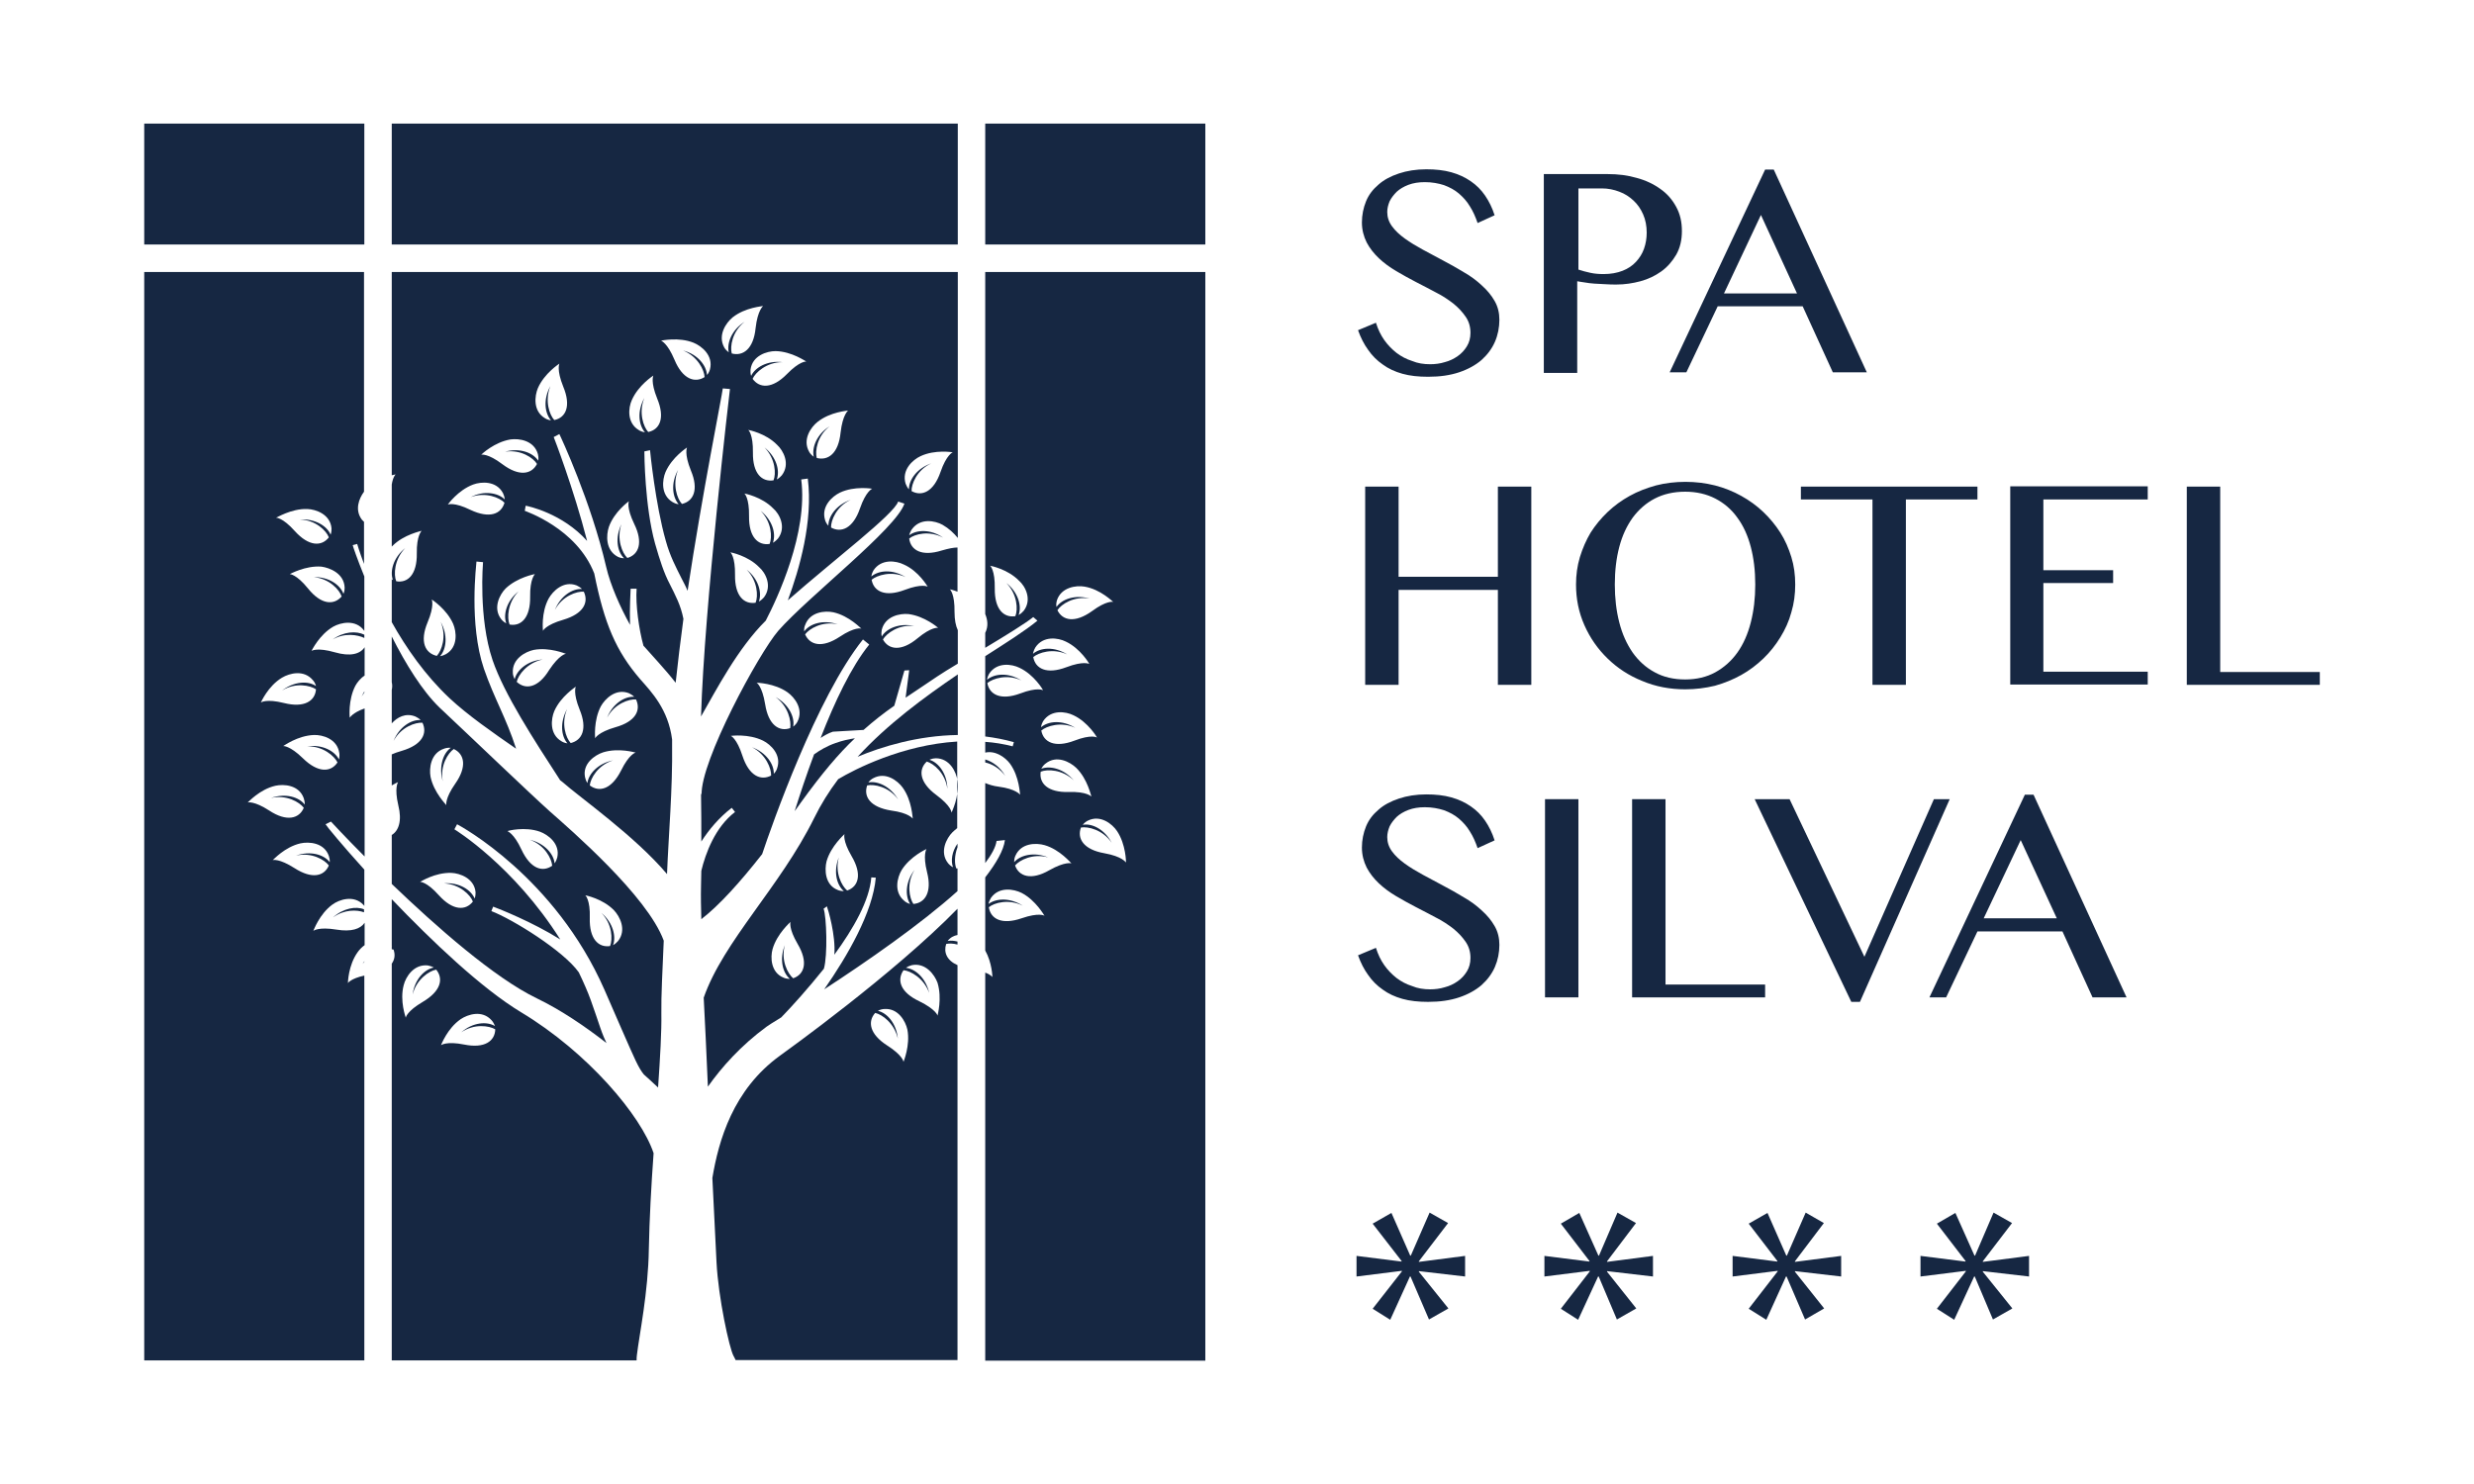
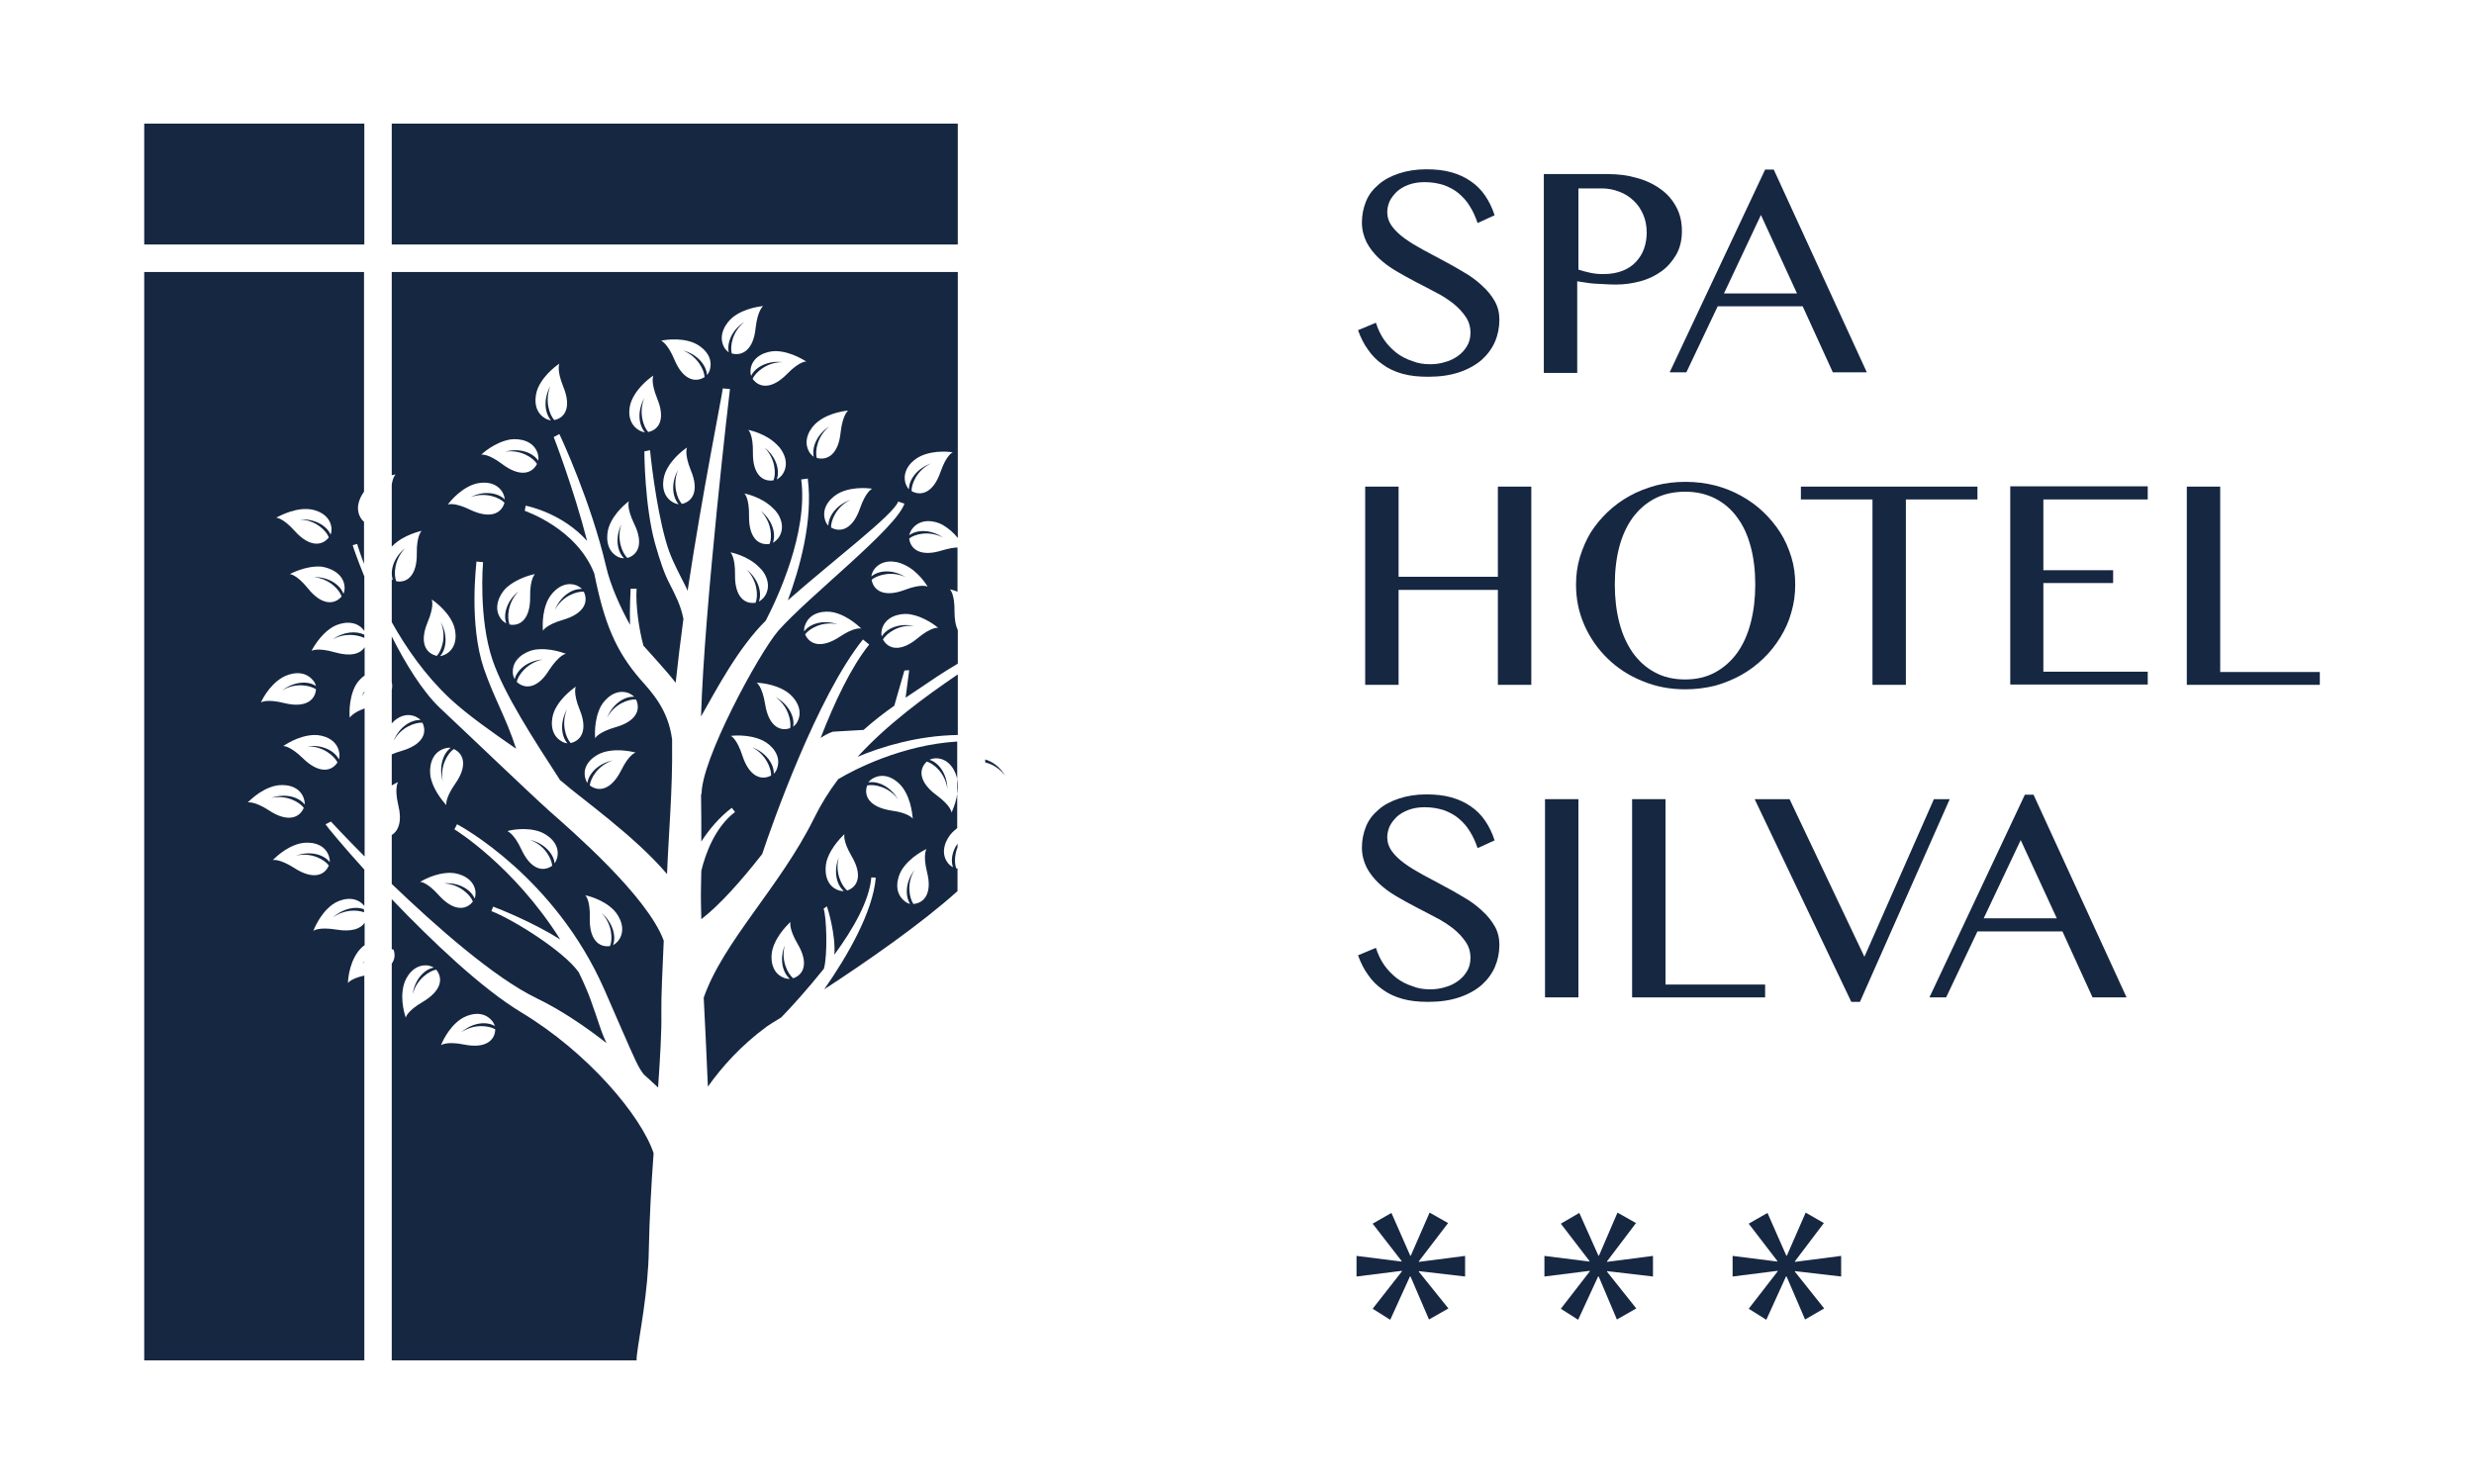
<svg xmlns="http://www.w3.org/2000/svg" width="100%" height="100%" viewBox="0 0 500 300" xml:space="preserve" style="fill-rule:evenodd;clip-rule:evenodd;stroke-linejoin:round;stroke-miterlimit:2;">
  <g id="hotel-silva-logo.svg" transform="matrix(4.167,0,0,4.167,250,150)">
    <g transform="matrix(1,0,0,1,-53,-30)">
      <clipPath id="_clip1">
        <rect x="0" y="0" width="106" height="60" />
      </clipPath>
      <g clip-path="url(#_clip1)">
        <path d="M10.675,40.666L10.675,40.637C10.646,40.681 10.617,40.724 10.588,40.768C10.617,40.739 10.646,40.695 10.675,40.666Z" style="fill:rgb(22,39,66);fill-rule:nonzero;" />
        <path d="M15.52,44.678C14.652,44.504 14.406,44.707 14.392,44.707C14.406,44.692 14.696,43.896 15.347,43.447C15.694,43.215 16.388,42.983 16.851,43.505C16.894,43.548 16.967,43.664 17.01,43.78C16.62,43.548 15.94,43.591 15.376,44.084C16.012,43.649 16.735,43.765 17.025,43.939C17.01,44.504 16.518,44.88 15.52,44.678ZM13.51,42.607C12.743,43.056 12.685,43.36 12.685,43.374C12.685,43.36 12.381,42.563 12.584,41.796C12.685,41.39 13.076,40.767 13.756,40.84C13.813,40.854 13.944,40.883 14.045,40.941C13.596,41.028 13.119,41.506 13.018,42.245C13.206,41.506 13.828,41.1 14.161,41.043C14.522,41.492 14.392,42.085 13.51,42.607ZM23.895,59.739C24.011,58.754 24.445,56.698 24.474,54.598C24.503,53.15 24.589,51.528 24.705,49.949C24.098,48.124 21.508,45.054 18.283,43.114C16.359,41.955 13.929,39.638 12.005,37.625L12.005,39.913L12.02,39.927L12.005,39.927L12.005,40.058C12.034,40.058 12.063,40.058 12.092,40.072C12.179,40.319 12.15,40.55 12.005,40.753L12.005,60L23.881,60C23.881,59.913 23.881,59.826 23.895,59.739Z" style="fill:rgb(22,39,66);fill-rule:nonzero;" />
        <path d="M41.759,31.644C41.513,31.209 41.137,30.949 40.789,30.847L40.789,30.992C41.108,31.064 41.484,31.267 41.759,31.644Z" style="fill:rgb(22,39,66);fill-rule:nonzero;" />
        <rect x="12.005" y="0" width="27.453" height="5.865" style="fill:rgb(22,39,66);fill-rule:nonzero;" />
        <path d="M13.741,24.2C14.088,23.374 13.944,23.099 13.944,23.085C13.958,23.099 14.667,23.548 14.985,24.272C15.144,24.649 15.231,25.388 14.638,25.735C14.58,25.764 14.464,25.822 14.349,25.836C14.652,25.503 14.739,24.823 14.378,24.171C14.681,24.881 14.421,25.576 14.19,25.822C13.625,25.692 13.351,25.141 13.741,24.2ZM15.954,17.509C16.345,17.364 17.082,17.321 17.401,17.929C17.43,17.987 17.473,18.103 17.487,18.233C17.169,17.915 16.489,17.784 15.838,18.117C16.562,17.857 17.241,18.146 17.473,18.392C17.314,18.943 16.75,19.175 15.824,18.74C15.028,18.349 14.739,18.479 14.725,18.479C14.725,18.479 15.217,17.784 15.954,17.509ZM17.762,15.322C18.182,15.264 18.905,15.366 19.093,16.032C19.107,16.09 19.136,16.22 19.107,16.351C18.862,15.974 18.225,15.713 17.502,15.916C18.268,15.8 18.876,16.22 19.049,16.51C18.789,17.017 18.182,17.133 17.372,16.524C16.663,15.989 16.359,16.061 16.345,16.061C16.374,16.032 16.981,15.453 17.762,15.322ZM19.093,12.831C19.411,12.107 20.12,11.658 20.134,11.644C20.134,11.658 19.99,11.934 20.322,12.759C20.713,13.7 20.453,14.265 19.888,14.381C19.657,14.135 19.411,13.44 19.7,12.73C19.339,13.382 19.426,14.048 19.729,14.395C19.599,14.381 19.483,14.323 19.44,14.294C18.847,13.947 18.934,13.208 19.093,12.831ZM18.948,21.854C18.948,21.868 18.702,22.071 18.717,22.955C18.731,23.968 18.283,24.403 17.719,24.301C17.589,23.983 17.618,23.244 18.153,22.694C17.574,23.157 17.401,23.823 17.56,24.243C17.444,24.186 17.357,24.099 17.314,24.041C16.894,23.505 17.241,22.839 17.531,22.549C18.095,22.013 18.934,21.854 18.948,21.854ZM19.614,23.041C19.816,22.679 20.337,22.158 20.973,22.404C21.031,22.433 21.147,22.491 21.234,22.578C20.771,22.549 20.192,22.911 19.917,23.592C20.279,22.911 20.988,22.679 21.32,22.708C21.566,23.23 21.306,23.78 20.322,24.07C19.469,24.316 19.339,24.605 19.339,24.605C19.339,24.591 19.238,23.737 19.614,23.041ZM22.261,30.5C23.013,30.268 23.823,30.514 23.837,30.514C23.823,30.514 23.519,30.587 23.128,31.383C22.666,32.295 22.073,32.455 21.61,32.107C21.639,31.774 22,31.122 22.738,30.891C22.015,31.036 21.552,31.542 21.494,31.991C21.422,31.89 21.393,31.76 21.378,31.702C21.248,31.05 21.856,30.63 22.261,30.5ZM22.145,28.27C22.347,27.907 22.868,27.386 23.505,27.632C23.562,27.661 23.678,27.719 23.765,27.806C23.302,27.777 22.723,28.139 22.449,28.82C22.81,28.139 23.519,27.907 23.852,27.936C24.098,28.458 23.837,29.008 22.854,29.283C22,29.529 21.87,29.819 21.87,29.819C21.87,29.805 21.783,28.965 22.145,28.27ZM20.684,30.051C20.453,29.805 20.207,29.109 20.51,28.4C20.149,29.052 20.221,29.718 20.525,30.065C20.395,30.051 20.279,29.993 20.236,29.964C19.642,29.616 19.729,28.878 19.888,28.501C20.207,27.777 20.93,27.328 20.93,27.314C20.93,27.328 20.785,27.603 21.118,28.429C21.508,29.37 21.234,29.92 20.684,30.051ZM18.066,27.082C18.138,26.749 18.572,26.155 19.324,25.996C18.587,26.054 18.08,26.503 17.965,26.952C17.907,26.836 17.878,26.72 17.878,26.647C17.834,25.967 18.485,25.619 18.89,25.532C19.657,25.388 20.438,25.721 20.453,25.721C20.438,25.721 20.134,25.764 19.642,26.503C19.107,27.386 18.485,27.473 18.066,27.082ZM22.535,19.566C22.796,18.827 23.49,18.335 23.505,18.32C23.505,18.335 23.374,18.61 23.765,19.421C24.213,20.333 23.982,20.913 23.432,21.072C23.186,20.84 22.897,20.159 23.143,19.435C22.825,20.102 22.94,20.768 23.273,21.086C23.143,21.086 23.027,21.043 22.969,21.014C22.362,20.695 22.405,19.957 22.535,19.566ZM23.649,13.411C23.967,12.687 24.676,12.238 24.691,12.223C24.691,12.238 24.546,12.513 24.879,13.338C25.269,14.28 25.009,14.844 24.445,14.96C24.213,14.714 23.967,14.019 24.257,13.309C23.895,13.961 23.982,14.627 24.286,14.975C24.155,14.96 24.04,14.902 23.996,14.873C23.403,14.526 23.476,13.787 23.649,13.411ZM26.643,10.63C27.034,10.789 27.612,11.253 27.439,11.919C27.424,11.977 27.381,12.107 27.294,12.194C27.265,11.731 26.846,11.195 26.137,11.007C26.846,11.296 27.164,11.962 27.178,12.296C26.701,12.6 26.108,12.397 25.718,11.456C25.37,10.63 25.081,10.543 25.067,10.529C25.081,10.529 25.92,10.34 26.643,10.63ZM28.538,9.399C29.16,8.907 29.999,8.863 30.014,8.849C30.014,8.863 29.753,9.037 29.652,9.92C29.551,10.934 29.044,11.296 28.495,11.151C28.408,10.818 28.509,10.094 29.117,9.616C28.495,10.007 28.249,10.645 28.35,11.094C28.249,11.021 28.162,10.92 28.133,10.862C27.8,10.268 28.22,9.66 28.538,9.399ZM32.111,11.542C32.096,11.542 31.793,11.514 31.171,12.151C30.462,12.875 29.84,12.846 29.507,12.382C29.637,12.078 30.187,11.571 30.954,11.571C30.216,11.485 29.623,11.832 29.435,12.238C29.392,12.122 29.406,11.991 29.406,11.934C29.493,11.253 30.202,11.036 30.621,11.036C31.402,11.05 32.096,11.542 32.111,11.542ZM32.66,14.468C33.282,13.976 34.121,13.932 34.136,13.918C34.136,13.932 33.875,14.106 33.774,14.989C33.673,16.003 33.167,16.365 32.617,16.22C32.53,15.887 32.632,15.163 33.239,14.685C32.617,15.076 32.371,15.713 32.472,16.162C32.371,16.09 32.284,15.989 32.255,15.931C31.908,15.337 32.328,14.729 32.66,14.468ZM35.307,17.712C35.307,17.712 35.004,17.828 34.714,18.668C34.382,19.638 33.803,19.87 33.311,19.595C33.297,19.262 33.572,18.566 34.266,18.248C33.572,18.494 33.181,19.044 33.181,19.508C33.094,19.421 33.036,19.29 33.022,19.233C32.82,18.581 33.355,18.088 33.745,17.9C34.454,17.567 35.293,17.712 35.307,17.712ZM30.925,17.06C30.881,17.104 30.795,17.205 30.679,17.263C30.838,16.828 30.664,16.177 30.086,15.713C30.621,16.264 30.65,17.002 30.52,17.306C29.956,17.393 29.507,16.973 29.522,15.96C29.536,15.076 29.305,14.859 29.29,14.859C29.305,14.859 30.144,15.018 30.693,15.583C30.997,15.858 31.344,16.51 30.925,17.06ZM30.737,20.13C30.693,20.174 30.607,20.275 30.491,20.333C30.65,19.899 30.476,19.247 29.898,18.784C30.433,19.334 30.462,20.073 30.332,20.391C29.768,20.478 29.319,20.058 29.334,19.044C29.348,18.161 29.117,17.944 29.102,17.944C29.117,17.944 29.956,18.103 30.505,18.668C30.809,18.928 31.156,19.58 30.737,20.13ZM30.057,22.983C30.014,23.027 29.927,23.128 29.811,23.186C29.97,22.752 29.797,22.1 29.218,21.637C29.753,22.187 29.782,22.926 29.652,23.244C29.088,23.331 28.639,22.911 28.654,21.897C28.668,21.014 28.437,20.797 28.422,20.797C28.437,20.797 29.276,20.956 29.825,21.521C30.129,21.781 30.476,22.433 30.057,22.983ZM26.079,18.451C25.848,18.204 25.602,17.509 25.891,16.799C25.53,17.451 25.616,18.117 25.92,18.465C25.79,18.451 25.674,18.392 25.631,18.364C25.038,18.016 25.125,17.277 25.284,16.901C25.602,16.177 26.311,15.728 26.325,15.713C26.325,15.728 26.18,16.003 26.513,16.828C26.904,17.755 26.643,18.32 26.079,18.451ZM37.651,16.133C38.359,15.8 39.198,15.945 39.213,15.945C39.213,15.945 38.909,16.061 38.62,16.901C38.287,17.871 37.709,18.103 37.217,17.828C37.202,17.495 37.477,16.799 38.171,16.481C37.477,16.727 37.087,17.277 37.087,17.741C37,17.654 36.956,17.524 36.927,17.466C36.725,16.799 37.275,16.307 37.651,16.133ZM37.998,22.462C37.983,22.462 37.723,22.303 36.884,22.621C35.929,22.983 35.38,22.694 35.279,22.129C35.539,21.912 36.233,21.68 36.927,21.999C36.291,21.608 35.626,21.666 35.264,21.97C35.279,21.854 35.336,21.724 35.365,21.68C35.741,21.101 36.465,21.202 36.841,21.39C37.564,21.709 37.983,22.448 37.998,22.462ZM38.504,24.461C38.49,24.461 38.186,24.403 37.506,24.968C36.725,25.619 36.103,25.532 35.828,25.025C36.002,24.736 36.58,24.287 37.347,24.374C36.624,24.214 36.002,24.49 35.77,24.881C35.741,24.765 35.756,24.634 35.77,24.562C35.929,23.896 36.653,23.751 37.072,23.794C37.853,23.896 38.49,24.446 38.504,24.461ZM33.731,24.895C32.877,25.46 32.284,25.301 32.053,24.779C32.255,24.504 32.877,24.128 33.63,24.287C32.921,24.055 32.284,24.258 32.01,24.634C31.995,24.504 32.024,24.388 32.053,24.33C32.284,23.679 33.022,23.621 33.427,23.708C34.194,23.881 34.772,24.504 34.787,24.504C34.772,24.49 34.469,24.403 33.731,24.895ZM31.677,29.023C31.648,29.081 31.576,29.182 31.474,29.254C31.561,28.805 31.272,28.183 30.621,27.821C31.243,28.27 31.388,28.994 31.33,29.327C30.795,29.515 30.274,29.182 30.115,28.168C29.97,27.285 29.71,27.125 29.695,27.125C29.71,27.125 30.563,27.14 31.2,27.589C31.547,27.835 31.995,28.414 31.677,29.023ZM30.693,31.282C30.679,31.34 30.621,31.456 30.534,31.542C30.549,31.079 30.173,30.514 29.478,30.254C30.158,30.601 30.419,31.296 30.404,31.629C29.898,31.89 29.334,31.644 29.015,30.674C28.741,29.819 28.451,29.703 28.451,29.703C28.466,29.703 29.305,29.587 30.014,29.935C30.39,30.123 30.925,30.63 30.693,31.282ZM12.005,17.06C12.121,17.031 12.193,17.017 12.193,17.017C12.193,17.017 12.063,17.133 12.005,17.509L12.005,20.521C12.02,20.507 12.034,20.493 12.049,20.478C12.598,19.928 13.437,19.768 13.452,19.754C13.452,19.768 13.206,19.971 13.22,20.855C13.235,21.868 12.786,22.303 12.222,22.201C12.092,21.883 12.121,21.144 12.656,20.594C12.078,21.057 11.904,21.724 12.063,22.144C12.034,22.129 12.02,22.115 12.005,22.1L12.005,24.186C12.7,25.431 13.625,26.763 14.812,27.878C15.679,28.689 16.923,29.558 18.037,30.326C17.545,28.805 16.981,27.907 16.475,26.445C15.737,24.272 16.113,21.361 16.113,21.246L16.432,21.275C16.432,21.304 16.2,23.968 16.894,26.025C17.458,27.676 18.89,29.877 20.149,31.818C20.149,31.832 20.163,31.832 20.163,31.847C20.207,31.875 20.25,31.919 20.293,31.948C21.103,32.672 23.794,34.555 25.356,36.408C25.428,34.526 25.631,32.325 25.602,30.094L25.602,29.877C25.414,28.414 24.604,27.574 24.054,26.952C22.883,25.59 22.318,24.272 21.827,21.825C20.973,19.624 18.471,18.798 18.456,18.784L18.5,18.537C18.601,18.552 20.279,18.899 21.48,20.246C20.829,17.712 19.874,15.235 19.86,15.206L20.134,15.062C20.207,15.206 21.668,18.335 22.405,21.506C22.608,22.39 23.1,23.49 23.562,24.316C23.533,23.49 23.591,22.723 23.591,22.563L23.881,22.563C23.823,23.331 23.996,24.548 24.213,25.33C24.228,25.344 24.228,25.359 24.242,25.359C24.618,25.793 25.269,26.474 25.775,27.125C25.877,26.155 26.007,25.112 26.151,24.026C26.021,23.36 25.761,22.882 25.486,22.332C25.211,21.81 25.009,21.188 24.777,20.377C24.271,18.552 24.257,16.017 24.257,15.902L24.532,15.844C24.532,15.873 24.792,18.479 25.298,20.246C25.501,20.985 25.79,21.521 26.05,22.042C26.151,22.245 26.267,22.448 26.354,22.665C27.063,17.958 28.032,13.15 28.061,12.846L28.408,12.875C28.393,12.976 27.164,23.461 27.005,28.762C27.743,27.473 28.784,25.46 30.144,24.113C30.708,23.027 32.198,19.855 31.865,17.263L32.183,17.22C32.444,19.29 31.778,21.608 31.214,23.128C33.47,21.144 36.363,18.957 36.566,18.335L36.87,18.436C36.465,19.653 32.227,22.926 30.751,24.605C29.811,25.692 26.962,30.949 27.034,32.571L27.005,32.469C27.019,33.295 27.019,34.077 27.019,34.83C27.381,34.265 27.873,33.671 28.495,33.193L28.654,33.396C27.685,34.135 27.222,35.409 27.019,36.249C27.019,36.481 27.005,36.713 27.005,36.944C26.99,37.524 27.005,38.074 27.019,38.595C27.887,37.929 28.914,36.785 29.97,35.438C30.433,34.048 32.617,27.821 34.859,25.025L35.163,25.272C34.295,26.343 33.485,28.052 32.805,29.805C32.979,29.689 33.181,29.573 33.398,29.5C33.398,29.5 34.324,29.443 34.888,29.414C35.38,28.979 35.857,28.603 36.378,28.241L36.87,26.532L37.101,26.517L36.927,27.85C37.39,27.531 37.897,27.212 38.461,26.821C38.692,26.662 39.054,26.445 39.459,26.199L39.459,24.577C39.357,24.359 39.3,24.07 39.3,23.693C39.314,22.81 39.083,22.592 39.068,22.592C39.068,22.592 39.227,22.621 39.444,22.708L39.444,20.565C39.271,20.565 39.025,20.608 38.678,20.71C37.709,21.014 37.173,20.695 37.101,20.13C37.361,19.913 38.07,19.725 38.75,20.087C38.142,19.667 37.463,19.696 37.101,19.971C37.13,19.855 37.188,19.739 37.231,19.682C37.636,19.117 38.359,19.262 38.721,19.464C39.025,19.638 39.271,19.87 39.459,20.102L39.459,7.198L12.005,7.198L12.005,17.06Z" style="fill:rgb(22,39,66);fill-rule:nonzero;" />
        <path d="M10.675,27.603L10.675,27.545C10.631,27.632 10.573,27.719 10.545,27.806C10.573,27.734 10.631,27.676 10.675,27.603Z" style="fill:rgb(22,39,66);fill-rule:nonzero;" />
        <rect x="0" y="0" width="10.675" height="5.865" style="fill:rgb(22,39,66);fill-rule:nonzero;" />
-         <path d="M38.475,43.273C38.475,43.259 38.388,42.969 37.593,42.578C36.667,42.143 36.494,41.55 36.826,41.072C37.159,41.101 37.81,41.448 38.07,42.172C37.911,41.448 37.39,40.999 36.942,40.956C37.043,40.884 37.173,40.84 37.231,40.826C37.897,40.695 38.331,41.289 38.475,41.68C38.707,42.448 38.475,43.259 38.475,43.273ZM36.826,45.518C36.826,45.503 36.783,45.199 36.031,44.721C35.177,44.171 35.076,43.563 35.452,43.143C35.785,43.215 36.378,43.635 36.551,44.388C36.479,43.65 36.031,43.143 35.582,43.041C35.684,42.983 35.814,42.954 35.886,42.954C36.566,42.897 36.927,43.548 37.014,43.954C37.159,44.721 36.826,45.503 36.826,45.518ZM30.838,45.214C28.553,46.865 27.858,49.341 27.555,51.151C27.627,52.672 27.699,54.106 27.757,55.25C27.844,56.959 28.379,59.421 28.581,59.783C28.625,59.855 28.654,59.928 28.683,59.986L39.444,59.986L39.444,40.826C38.923,40.594 38.764,40.203 38.895,39.797C39.025,39.768 39.227,39.768 39.444,39.826L39.444,39.681C39.271,39.638 39.112,39.624 38.967,39.653C39.039,39.551 39.141,39.479 39.198,39.45C39.285,39.406 39.357,39.377 39.444,39.363L39.444,38.088C36.334,41.275 31.098,45.025 30.838,45.214Z" style="fill:rgb(22,39,66);fill-rule:nonzero;" />
-         <rect x="40.789" y="0" width="10.675" height="5.865" style="fill:rgb(22,39,66);fill-rule:nonzero;" />
        <path d="M14.869,30.282C14.493,30.543 14.276,31.195 14.479,31.904C14.334,31.151 14.739,30.528 15.014,30.34C15.535,30.586 15.665,31.195 15.086,32.02C14.58,32.744 14.652,33.048 14.652,33.063C14.652,33.048 14.045,32.455 13.886,31.687C13.813,31.282 13.886,30.543 14.537,30.326C14.609,30.297 14.739,30.268 14.869,30.282ZM19.194,34.352C19.585,34.497 20.178,34.931 20.033,35.597C20.019,35.655 19.975,35.786 19.903,35.887C19.86,35.438 19.426,34.917 18.702,34.743C19.426,35.004 19.758,35.655 19.787,36.003C19.31,36.336 18.731,36.148 18.297,35.221C17.921,34.41 17.618,34.337 17.618,34.323C17.632,34.308 18.456,34.091 19.194,34.352ZM22.781,38.161C23.071,38.465 23.403,39.116 22.984,39.652C22.94,39.696 22.854,39.797 22.738,39.855C22.897,39.435 22.738,38.769 22.174,38.291C22.709,38.841 22.723,39.58 22.593,39.899C22.029,39.985 21.581,39.551 21.61,38.537C21.639,37.654 21.393,37.437 21.393,37.437C21.393,37.437 22.232,37.596 22.781,38.161ZM16.07,37.292C16.07,37.35 16.07,37.48 16.026,37.596C15.853,37.176 15.274,36.799 14.537,36.857C15.303,36.901 15.824,37.422 15.94,37.741C15.592,38.19 14.971,38.19 14.291,37.437C13.698,36.77 13.38,36.785 13.38,36.785C13.394,36.785 14.103,36.321 14.898,36.35C15.303,36.365 16.012,36.611 16.07,37.292ZM12.005,24.88L12.005,27.096C12.034,27.227 12.034,27.342 12.005,27.473L12.005,29.095C12.266,28.805 12.671,28.573 13.148,28.762C13.206,28.791 13.322,28.849 13.408,28.935C12.946,28.906 12.367,29.269 12.092,29.949C12.454,29.269 13.163,29.037 13.495,29.066C13.741,29.587 13.481,30.137 12.497,30.427C12.295,30.485 12.136,30.543 12.005,30.601L12.005,32.107C12.179,32.006 12.295,31.948 12.309,31.948C12.309,31.962 12.121,32.208 12.324,33.077C12.512,33.83 12.338,34.308 12.005,34.511L12.005,36.886C14.132,38.928 16.967,41.434 19.035,42.433C20.207,42.998 21.378,43.794 22.42,44.605C22.376,44.504 22.333,44.417 22.29,44.316C22.073,43.809 21.754,42.679 21.407,41.897C21.306,41.651 21.19,41.419 21.075,41.173C20.337,40.13 17.863,38.595 16.837,38.204L16.923,37.987C17.198,38.088 18.847,38.74 20.178,39.58C17.921,36.003 15.072,34.25 15.043,34.236L15.173,33.99C15.361,34.091 19.917,36.553 22.318,42.013C22.666,42.809 22.94,43.432 23.157,43.939C23.794,45.387 23.953,45.778 24.228,46.126C24.474,46.343 24.705,46.56 24.922,46.763C25.023,45.3 25.096,44.04 25.081,43.172C25.067,42.36 25.139,40.985 25.197,39.638C24.401,37.465 20.655,34.236 19.672,33.367C18.688,32.484 15.925,29.833 14.32,28.327C13.495,27.531 12.685,26.227 12.005,24.88Z" style="fill:rgb(22,39,66);fill-rule:nonzero;" />
        <path d="M34.599,30.717C35.77,30.224 37.52,29.689 39.459,29.66L39.459,26.72C37.824,27.835 36.06,29.124 34.599,30.717Z" style="fill:rgb(22,39,66);fill-rule:nonzero;" />
-         <path d="M31.85,32.933C32.877,31.513 33.687,30.557 34.469,29.819C34.179,29.862 33.847,29.935 33.528,30.051C33.109,30.195 32.747,30.413 32.487,30.601C32.125,31.571 31.807,32.527 31.547,33.353C31.648,33.222 31.749,33.077 31.85,32.933Z" style="fill:rgb(22,39,66);fill-rule:nonzero;" />
        <path d="M30.476,40.043C30.693,39.29 31.344,38.74 31.344,38.726C31.344,38.74 31.243,39.03 31.691,39.797C32.212,40.681 32.024,41.274 31.474,41.463C31.214,41.246 30.867,40.594 31.069,39.855C30.795,40.55 30.968,41.202 31.315,41.492C31.185,41.492 31.069,41.463 31.012,41.434C30.39,41.188 30.361,40.449 30.476,40.043ZM33.094,35.786C33.311,35.033 33.962,34.482 33.962,34.468C33.962,34.482 33.861,34.772 34.309,35.539C34.83,36.423 34.642,37.017 34.093,37.205C33.832,36.988 33.485,36.336 33.688,35.597C33.413,36.292 33.586,36.944 33.933,37.234C33.803,37.234 33.688,37.205 33.63,37.176C33.008,36.93 32.993,36.191 33.094,35.786ZM35.062,32.107C35.394,32.035 36.118,32.165 36.566,32.788C36.19,32.151 35.568,31.875 35.119,31.962C35.192,31.861 35.293,31.789 35.351,31.76C35.958,31.427 36.537,31.875 36.783,32.209C37.246,32.846 37.26,33.7 37.275,33.715C37.26,33.715 37.101,33.44 36.219,33.324C35.221,33.164 34.874,32.658 35.062,32.107ZM37.954,30.949C38.273,31.036 38.851,31.499 38.953,32.267C38.938,31.528 38.519,30.992 38.085,30.862C38.2,30.804 38.331,30.789 38.388,30.789C39.068,30.789 39.386,31.456 39.444,31.875C39.545,32.658 39.155,33.411 39.155,33.425C39.155,33.411 39.141,33.106 38.417,32.571C37.593,31.962 37.535,31.34 37.954,30.949ZM37.304,37.857C37.116,37.582 36.956,36.857 37.361,36.206C36.913,36.785 36.899,37.466 37.144,37.857C37.029,37.828 36.913,37.755 36.87,37.712C36.334,37.277 36.523,36.568 36.739,36.206C37.159,35.539 37.94,35.192 37.94,35.192C37.94,35.206 37.752,35.453 37.969,36.322C38.215,37.292 37.868,37.813 37.304,37.857ZM27.338,46.72C28.003,45.778 28.943,44.721 30.187,43.809C30.245,43.765 30.491,43.606 30.896,43.36C31.431,42.81 32.198,41.955 32.964,40.999C33.152,40.348 33.094,38.479 32.95,38.088L33.109,37.972C33.167,38.117 33.543,39.377 33.471,40.319C34.396,39.059 35.177,37.683 35.264,36.568L35.481,36.582C35.336,38.248 34.121,40.362 32.979,41.999C35.004,40.681 37.68,38.827 39.444,37.234L39.444,36.133L39.386,36.133C39.3,35.916 39.285,35.525 39.444,35.105L39.444,34.931C39.169,35.322 39.112,35.771 39.227,36.075C39.112,36.017 39.025,35.931 38.981,35.873C38.562,35.337 38.909,34.67 39.198,34.381C39.271,34.309 39.358,34.236 39.43,34.178L39.43,29.978C36.768,30.138 34.454,31.325 33.658,31.803C33.21,32.397 32.82,33.02 32.487,33.7C30.838,37.031 28.09,39.667 27.135,42.404C27.193,43.476 27.265,45.025 27.338,46.72Z" style="fill:rgb(22,39,66);fill-rule:nonzero;" />
        <path d="M9.141,25.025C9.72,24.692 10.342,24.794 10.675,24.953L10.675,24.794C10.284,24.605 9.677,24.634 9.141,25.025Z" style="fill:rgb(22,39,66);fill-rule:nonzero;" />
        <path d="M9.156,38.508C9.706,38.117 10.313,38.132 10.66,38.262L10.66,38.117C10.27,37.958 9.662,38.059 9.156,38.508Z" style="fill:rgb(22,39,66);fill-rule:nonzero;" />
-         <path d="M46.561,35.395C45.563,35.221 45.23,34.685 45.432,34.149C45.765,34.091 46.488,34.251 46.922,34.888C46.575,34.236 45.968,33.932 45.519,34.019C45.592,33.917 45.707,33.845 45.765,33.816C46.373,33.512 46.951,33.975 47.183,34.323C47.617,34.975 47.617,35.829 47.617,35.844C47.588,35.829 47.443,35.554 46.561,35.395ZM43.899,36.22C43.017,36.727 42.424,36.524 42.236,35.989C42.453,35.728 43.104,35.395 43.841,35.597C43.161,35.322 42.496,35.482 42.192,35.829C42.192,35.699 42.221,35.583 42.25,35.525C42.525,34.888 43.263,34.888 43.668,35.004C44.42,35.221 44.955,35.887 44.97,35.887C44.97,35.887 44.666,35.786 43.899,36.22ZM42.554,38.552C41.585,38.885 41.05,38.581 40.963,38.016C41.223,37.799 41.932,37.596 42.612,37.944C41.99,37.538 41.31,37.582 40.949,37.857C40.963,37.741 41.035,37.625 41.064,37.567C41.455,37.002 42.178,37.133 42.554,37.321C43.248,37.683 43.653,38.422 43.668,38.436C43.668,38.422 43.393,38.262 42.554,38.552ZM40.891,27.14C41.151,26.923 41.845,26.691 42.54,27.01C41.903,26.619 41.238,26.676 40.876,26.981C40.891,26.865 40.949,26.734 40.977,26.691C41.353,26.112 42.077,26.213 42.453,26.401C43.161,26.734 43.595,27.473 43.595,27.487C43.581,27.487 43.321,27.328 42.482,27.647C41.542,27.994 40.992,27.705 40.891,27.14ZM43.219,25.416C43.595,24.837 44.319,24.939 44.695,25.127C45.404,25.46 45.837,26.199 45.837,26.213C45.823,26.213 45.563,26.054 44.724,26.372C43.769,26.734 43.219,26.445 43.118,25.88C43.379,25.663 44.073,25.431 44.767,25.75C44.131,25.359 43.465,25.416 43.104,25.721C43.133,25.576 43.19,25.46 43.219,25.416ZM45.114,29.935C44.16,30.297 43.61,30.007 43.509,29.443C43.769,29.225 44.463,28.994 45.158,29.312C44.521,28.921 43.856,28.979 43.494,29.283C43.509,29.167 43.567,29.037 43.595,28.994C43.972,28.414 44.695,28.516 45.071,28.704C45.78,29.037 46.214,29.776 46.214,29.79C46.214,29.776 45.939,29.616 45.114,29.935ZM43.509,31.296C43.567,31.18 43.653,31.093 43.711,31.05C44.246,30.616 44.897,30.963 45.201,31.253C45.765,31.803 45.924,32.643 45.939,32.643C45.924,32.643 45.722,32.397 44.839,32.426C43.827,32.455 43.393,32.006 43.48,31.441C43.798,31.311 44.521,31.325 45.085,31.861C44.594,31.296 43.943,31.137 43.509,31.296ZM44.261,23.143C44.463,22.491 45.201,22.39 45.606,22.462C46.387,22.592 46.98,23.201 46.995,23.201C46.98,23.201 46.676,23.128 45.968,23.65C45.143,24.243 44.536,24.113 44.29,23.606C44.478,23.317 45.085,22.911 45.852,23.041C45.143,22.839 44.507,23.07 44.246,23.447C44.217,23.331 44.246,23.201 44.261,23.143ZM42.655,23.635C42.612,23.679 42.525,23.78 42.409,23.838C42.569,23.403 42.395,22.752 41.816,22.288C42.352,22.839 42.38,23.577 42.25,23.896C41.686,23.983 41.238,23.563 41.252,22.549C41.267,21.666 41.035,21.448 41.021,21.448C41.035,21.448 41.874,21.608 42.424,22.172C42.728,22.433 43.075,23.085 42.655,23.635ZM40.789,7.198L40.789,23.794C40.905,24.07 40.949,24.388 40.789,24.707L40.789,25.431C41.802,24.823 42.785,24.214 43.118,23.939L43.321,24.113C42.728,24.605 41.715,25.243 40.789,25.836L40.789,29.732C41.252,29.79 41.715,29.877 42.178,30.007L42.12,30.21C41.672,30.094 41.223,30.022 40.789,29.993L40.789,30.514C41.296,30.398 41.773,30.76 41.99,31.05C42.453,31.687 42.467,32.542 42.482,32.556C42.467,32.556 42.308,32.281 41.426,32.165C41.18,32.136 40.963,32.064 40.789,31.991L40.789,35.873C41.093,35.467 41.296,35.105 41.339,34.801L41.744,34.758C41.686,35.25 41.325,35.873 40.789,36.568L40.789,40.116C41.122,40.71 41.137,41.39 41.137,41.405C41.137,41.405 41.064,41.289 40.789,41.188L40.789,60.015L51.464,60.015L51.464,7.198L40.789,7.198Z" style="fill:rgb(22,39,66);fill-rule:nonzero;" />
        <path d="M7.29,36.119C6.538,35.641 6.249,35.728 6.234,35.728C6.249,35.728 6.813,35.091 7.579,34.917C7.984,34.83 8.722,34.873 8.953,35.525C8.968,35.583 9.011,35.713 8.997,35.829C8.722,35.467 8.071,35.264 7.362,35.511C8.114,35.337 8.751,35.713 8.953,35.989C8.736,36.51 8.143,36.669 7.29,36.119ZM5.019,32.933C5.034,32.933 5.598,32.295 6.364,32.122C6.769,32.035 7.507,32.078 7.738,32.73C7.753,32.788 7.796,32.918 7.782,33.034C7.507,32.672 6.856,32.469 6.147,32.715C6.899,32.542 7.536,32.918 7.738,33.193C7.521,33.715 6.914,33.889 6.061,33.324C5.323,32.846 5.019,32.933 5.019,32.933ZM6.683,26.879C7.044,26.662 7.753,26.474 8.187,27.01C8.23,27.053 8.303,27.169 8.331,27.285C7.955,27.024 7.276,27.053 6.683,27.502C7.333,27.096 8.057,27.256 8.331,27.444C8.288,28.009 7.767,28.356 6.784,28.11C5.916,27.893 5.67,28.081 5.656,28.081C5.67,28.067 6.003,27.285 6.683,26.879ZM7.912,18.697C8.331,18.711 9.026,18.957 9.084,19.638C9.084,19.696 9.084,19.826 9.04,19.942C8.867,19.522 8.288,19.16 7.55,19.203C8.317,19.233 8.838,19.754 8.953,20.073C8.606,20.521 7.984,20.521 7.304,19.768C6.711,19.102 6.393,19.117 6.393,19.117C6.408,19.131 7.131,18.668 7.912,18.697ZM9.72,22.506C9.72,22.563 9.72,22.694 9.662,22.81C9.503,22.375 8.953,21.984 8.216,21.999C8.982,22.071 9.474,22.621 9.575,22.94C9.199,23.374 8.577,23.346 7.941,22.549C7.377,21.854 7.059,21.854 7.059,21.854C7.073,21.854 7.811,21.434 8.592,21.492C9.011,21.55 9.691,21.825 9.72,22.506ZM9.46,30.529C9.474,30.587 9.474,30.717 9.445,30.847C9.243,30.442 8.65,30.109 7.912,30.21C8.679,30.196 9.228,30.688 9.373,30.992C9.055,31.47 8.433,31.514 7.695,30.789C7.059,30.167 6.74,30.196 6.74,30.196C6.755,30.196 7.435,29.689 8.23,29.66C8.65,29.645 9.358,29.848 9.46,30.529ZM10.675,41.332C10.009,41.477 9.879,41.695 9.879,41.695C9.879,41.68 9.894,40.826 10.357,40.188C10.429,40.087 10.545,39.957 10.689,39.855L10.689,38.769C10.487,39.073 10.038,39.218 9.329,39.102C8.447,38.957 8.216,39.16 8.201,39.16C8.216,39.146 8.491,38.349 9.127,37.886C9.46,37.64 10.168,37.408 10.631,37.9C10.646,37.915 10.66,37.929 10.675,37.958L10.675,36.191C9.575,34.975 8.838,34.077 8.794,33.99L9.055,33.86C9.069,33.874 9.706,34.569 10.689,35.554L10.689,28.371C10.082,28.588 9.98,28.82 9.966,28.82C9.966,28.805 9.879,27.965 10.241,27.27C10.328,27.111 10.487,26.908 10.689,26.778L10.689,25.402C10.472,25.735 9.995,25.865 9.243,25.648C8.389,25.402 8.129,25.576 8.114,25.576C8.129,25.561 8.491,24.794 9.17,24.403C9.532,24.2 10.255,24.041 10.66,24.591C10.66,24.591 10.66,24.605 10.675,24.605L10.675,21.97C10.328,21.115 10.125,20.521 10.111,20.449L10.328,20.391C10.328,20.406 10.443,20.782 10.66,21.361L10.66,19.319C10.617,19.276 10.573,19.233 10.559,19.218C10.197,18.74 10.414,18.19 10.66,17.857L10.66,7.198L0,7.198L0,60L10.675,60L10.675,41.332Z" style="fill:rgb(22,39,66);fill-rule:nonzero;" />
        <path d="M62.37,11.673C62.602,11.673 62.847,11.644 63.079,11.571C63.31,11.513 63.513,11.412 63.701,11.282C63.889,11.151 64.034,10.992 64.149,10.804C64.265,10.616 64.323,10.398 64.323,10.152C64.323,9.862 64.251,9.602 64.091,9.37C63.932,9.138 63.744,8.936 63.498,8.733C63.253,8.545 62.978,8.356 62.659,8.197C62.341,8.023 62.023,7.864 61.69,7.69C61.358,7.516 61.039,7.343 60.721,7.154C60.403,6.966 60.128,6.763 59.882,6.532C59.636,6.3 59.434,6.039 59.289,5.764C59.145,5.474 59.058,5.156 59.058,4.794C59.058,4.432 59.13,4.084 59.26,3.765C59.391,3.447 59.593,3.186 59.868,2.954C60.128,2.723 60.461,2.549 60.851,2.419C61.242,2.288 61.69,2.216 62.182,2.216C62.631,2.216 63.036,2.259 63.397,2.361C63.759,2.462 64.063,2.607 64.337,2.795C64.612,2.983 64.844,3.215 65.032,3.49C65.22,3.765 65.379,4.084 65.494,4.446L64.67,4.823C64.569,4.533 64.453,4.258 64.294,4.012C64.149,3.765 63.961,3.563 63.759,3.389C63.556,3.215 63.31,3.085 63.036,2.983C62.761,2.896 62.457,2.839 62.11,2.839C61.806,2.839 61.546,2.882 61.314,2.969C61.083,3.056 60.895,3.172 60.75,3.302C60.606,3.447 60.49,3.592 60.403,3.765C60.331,3.939 60.287,4.113 60.287,4.287C60.287,4.533 60.36,4.765 60.519,4.982C60.678,5.199 60.88,5.387 61.141,5.576C61.401,5.764 61.69,5.938 62.009,6.112C62.341,6.285 62.659,6.459 63.007,6.647C63.339,6.821 63.672,7.009 64.005,7.212C64.337,7.4 64.627,7.618 64.873,7.849C65.133,8.081 65.335,8.327 65.494,8.602C65.653,8.878 65.726,9.182 65.726,9.515C65.726,9.891 65.653,10.254 65.509,10.587C65.364,10.92 65.147,11.209 64.858,11.47C64.569,11.716 64.207,11.919 63.773,12.064C63.339,12.209 62.847,12.281 62.269,12.281C61.806,12.281 61.387,12.238 61.025,12.136C60.663,12.035 60.345,11.89 60.07,11.687C59.795,11.499 59.55,11.253 59.362,10.978C59.159,10.702 59,10.384 58.87,10.022L59.738,9.66C59.839,9.978 59.969,10.254 60.143,10.5C60.316,10.746 60.519,10.949 60.736,11.122C60.967,11.296 61.213,11.427 61.488,11.513C61.763,11.629 62.052,11.673 62.37,11.673Z" style="fill:rgb(22,39,66);fill-rule:nonzero;" />
        <path d="M67.881,2.448L70.976,2.448C71.483,2.448 71.946,2.505 72.394,2.636C72.828,2.752 73.218,2.94 73.537,3.172C73.869,3.403 74.115,3.693 74.303,4.041C74.491,4.388 74.578,4.765 74.578,5.214C74.578,5.648 74.491,6.025 74.303,6.358C74.115,6.676 73.884,6.951 73.58,7.169C73.276,7.386 72.944,7.545 72.568,7.647C72.191,7.748 71.801,7.806 71.41,7.806C71.237,7.806 71.063,7.806 70.875,7.791C70.687,7.777 70.514,7.777 70.34,7.763C70.166,7.748 70.007,7.734 69.863,7.705C69.718,7.69 69.602,7.661 69.501,7.647L69.501,12.093L67.881,12.093L67.881,2.448ZM69.559,7.082C69.747,7.14 69.935,7.198 70.152,7.241C70.354,7.285 70.571,7.299 70.788,7.299C71.135,7.299 71.439,7.241 71.7,7.14C71.96,7.038 72.177,6.894 72.351,6.705C72.524,6.517 72.654,6.314 72.741,6.068C72.828,5.822 72.871,5.561 72.871,5.286C72.871,4.967 72.813,4.663 72.698,4.403C72.582,4.142 72.437,3.925 72.235,3.736C72.032,3.548 71.815,3.403 71.541,3.302C71.28,3.201 70.991,3.143 70.702,3.143L69.559,3.143L69.559,7.082Z" style="fill:rgb(22,39,66);fill-rule:nonzero;" />
        <path d="M79.033,2.23L83.546,12.064L81.897,12.064L80.436,8.863L76.314,8.863L74.795,12.064L73.985,12.064L78.614,2.23L79.033,2.23ZM76.618,8.24L80.161,8.24L78.411,4.432L76.618,8.24Z" style="fill:rgb(22,39,66);fill-rule:nonzero;" />
        <path d="M60.837,22.621L60.837,27.227L59.217,27.227L59.217,17.61L60.837,17.61L60.837,21.984L65.653,21.984L65.653,17.61L67.274,17.61L67.274,27.227L65.653,27.227L65.653,22.621L60.837,22.621Z" style="fill:rgb(22,39,66);fill-rule:nonzero;" />
        <path d="M74.737,27.444C73.999,27.444 73.305,27.314 72.654,27.039C72.003,26.778 71.454,26.416 70.976,25.952C70.499,25.489 70.123,24.953 69.848,24.33C69.573,23.708 69.443,23.056 69.443,22.361C69.443,21.897 69.501,21.463 69.631,21.028C69.761,20.608 69.935,20.203 70.152,19.841C70.383,19.479 70.658,19.146 70.976,18.842C71.295,18.538 71.656,18.277 72.047,18.06C72.437,17.842 72.857,17.683 73.32,17.553C73.768,17.437 74.245,17.379 74.752,17.379C75.243,17.379 75.721,17.437 76.184,17.553C76.632,17.669 77.066,17.842 77.456,18.06C77.847,18.277 78.209,18.538 78.527,18.842C78.845,19.146 79.12,19.479 79.351,19.841C79.583,20.203 79.756,20.608 79.886,21.028C80.017,21.448 80.074,21.897 80.074,22.361C80.074,22.824 80.017,23.273 79.886,23.708C79.771,24.142 79.583,24.548 79.351,24.924C79.12,25.301 78.845,25.648 78.527,25.952C78.209,26.257 77.847,26.532 77.456,26.749C77.066,26.966 76.646,27.14 76.184,27.27C75.706,27.386 75.229,27.444 74.737,27.444ZM74.737,26.966C75.287,26.966 75.778,26.85 76.198,26.619C76.618,26.387 76.979,26.068 77.268,25.663C77.558,25.257 77.775,24.765 77.919,24.2C78.064,23.635 78.136,23.027 78.136,22.361C78.136,21.695 78.064,21.086 77.919,20.536C77.775,19.986 77.558,19.508 77.268,19.117C76.979,18.711 76.618,18.407 76.198,18.19C75.778,17.973 75.287,17.857 74.737,17.857C74.173,17.857 73.681,17.973 73.262,18.19C72.842,18.407 72.481,18.726 72.191,19.117C71.902,19.522 71.685,19.986 71.541,20.536C71.396,21.086 71.324,21.695 71.324,22.361C71.324,23.027 71.396,23.635 71.541,24.2C71.685,24.765 71.902,25.243 72.191,25.663C72.481,26.068 72.828,26.387 73.262,26.619C73.681,26.85 74.173,26.966 74.737,26.966Z" style="fill:rgb(22,39,66);fill-rule:nonzero;" />
        <path d="M88.912,17.61L88.912,18.233L85.441,18.233L85.441,27.227L83.821,27.227L83.821,18.233L80.349,18.233L80.349,17.61L88.912,17.61Z" style="fill:rgb(22,39,66);fill-rule:nonzero;" />
        <path d="M97.171,17.596L97.171,18.233L92.109,18.233L92.109,21.666L95.493,21.666L95.493,22.288L92.109,22.288L92.109,26.589L97.171,26.589L97.171,27.212L90.503,27.212L90.503,17.596L97.171,17.596Z" style="fill:rgb(22,39,66);fill-rule:nonzero;" />
        <path d="M99.066,17.61L100.686,17.61L100.686,26.604L105.517,26.604L105.517,27.227L99.066,27.227L99.066,17.61Z" style="fill:rgb(22,39,66);fill-rule:nonzero;" />
        <path d="M62.37,41.999C62.602,41.999 62.847,41.97 63.079,41.897C63.31,41.839 63.513,41.738 63.701,41.608C63.889,41.477 64.034,41.318 64.149,41.13C64.265,40.942 64.323,40.724 64.323,40.478C64.323,40.188 64.251,39.928 64.091,39.696C63.932,39.464 63.744,39.262 63.498,39.059C63.253,38.871 62.978,38.682 62.659,38.523C62.341,38.349 62.023,38.19 61.69,38.016C61.358,37.842 61.039,37.669 60.721,37.48C60.403,37.292 60.128,37.089 59.882,36.858C59.636,36.626 59.434,36.365 59.289,36.09C59.145,35.8 59.058,35.482 59.058,35.12C59.058,34.758 59.13,34.41 59.26,34.091C59.391,33.773 59.593,33.512 59.868,33.28C60.128,33.049 60.461,32.875 60.851,32.745C61.242,32.614 61.69,32.542 62.182,32.542C62.631,32.542 63.036,32.585 63.397,32.687C63.759,32.788 64.063,32.933 64.337,33.121C64.612,33.309 64.844,33.541 65.032,33.816C65.22,34.091 65.379,34.41 65.494,34.772L64.67,35.149C64.569,34.859 64.453,34.584 64.294,34.338C64.149,34.091 63.961,33.889 63.759,33.715C63.556,33.541 63.31,33.411 63.036,33.309C62.761,33.222 62.457,33.164 62.11,33.164C61.806,33.164 61.546,33.208 61.314,33.295C61.083,33.382 60.895,33.498 60.75,33.628C60.606,33.773 60.49,33.918 60.403,34.091C60.331,34.265 60.287,34.439 60.287,34.613C60.287,34.859 60.36,35.091 60.519,35.308C60.678,35.525 60.88,35.713 61.141,35.902C61.401,36.09 61.69,36.264 62.009,36.438C62.341,36.611 62.659,36.785 63.007,36.973C63.339,37.147 63.672,37.335 64.005,37.538C64.337,37.726 64.627,37.944 64.873,38.175C65.133,38.407 65.335,38.653 65.494,38.928C65.653,39.204 65.726,39.508 65.726,39.841C65.726,40.217 65.653,40.579 65.509,40.913C65.364,41.246 65.147,41.535 64.858,41.796C64.569,42.042 64.207,42.245 63.773,42.39C63.339,42.535 62.847,42.607 62.269,42.607C61.806,42.607 61.387,42.564 61.025,42.462C60.663,42.361 60.345,42.216 60.07,42.013C59.795,41.825 59.55,41.579 59.362,41.304C59.159,41.028 59,40.71 58.87,40.348L59.738,39.986C59.839,40.304 59.969,40.579 60.143,40.826C60.316,41.072 60.519,41.275 60.736,41.448C60.967,41.622 61.213,41.753 61.488,41.839C61.763,41.955 62.052,41.999 62.37,41.999Z" style="fill:rgb(22,39,66);fill-rule:nonzero;" />
        <rect x="67.939" y="32.773" width="1.62" height="9.616" style="fill:rgb(22,39,66);fill-rule:nonzero;" />
        <path d="M72.163,32.773L73.783,32.773L73.783,41.767L78.614,41.767L78.614,42.39L72.163,42.39L72.163,32.773Z" style="fill:rgb(22,39,66);fill-rule:nonzero;" />
        <path d="M79.8,32.773L83.43,40.42L86.8,32.773L87.567,32.773L83.213,42.607L82.794,42.607L78.107,32.773L79.8,32.773Z" style="fill:rgb(22,39,66);fill-rule:nonzero;" />
        <path d="M91.632,32.556L96.144,42.39L94.495,42.39L93.034,39.189L88.912,39.189L87.393,42.39L86.583,42.39L91.212,32.556L91.632,32.556ZM89.216,38.552L92.76,38.552L91.01,34.758L89.216,38.552Z" style="fill:rgb(22,39,66);fill-rule:nonzero;" />
        <path d="M63.238,53.338L61.821,55.192L61.821,55.221L64.063,54.931L64.063,55.931L61.821,55.67L61.821,55.699L63.253,57.48L62.312,58.016L61.416,55.931L61.387,55.931L60.432,58.03L59.579,57.495L60.996,55.684L60.996,55.655L58.797,55.931L58.797,54.931L60.982,55.206L60.982,55.177L59.579,53.367L60.49,52.846L61.401,54.917L61.43,54.917L62.341,52.831L63.238,53.338Z" style="fill:rgb(22,39,66);fill-rule:nonzero;" />
        <path d="M72.351,53.338L70.948,55.192L70.948,55.221L73.175,54.931L73.175,55.931L70.948,55.67L70.948,55.699L72.365,57.48L71.425,58.016L70.543,55.931L70.514,55.931L69.545,58.03L68.706,57.495L70.109,55.684L70.109,55.655L67.91,55.931L67.91,54.931L70.094,55.206L70.094,55.177L68.706,53.367L69.602,52.846L70.528,54.917L70.557,54.917L71.454,52.831L72.351,53.338Z" style="fill:rgb(22,39,66);fill-rule:nonzero;" />
        <path d="M81.463,53.338L80.06,55.192L80.06,55.221L82.302,54.931L82.302,55.931L80.06,55.67L80.06,55.699L81.478,57.48L80.552,58.016L79.655,55.931L79.626,55.931L78.672,58.03L77.818,57.495L79.221,55.684L79.221,55.655L77.037,55.931L77.037,54.931L79.207,55.206L79.207,55.177L77.818,53.367L78.729,52.846L79.641,54.917L79.67,54.917L80.581,52.831L81.463,53.338Z" style="fill:rgb(22,39,66);fill-rule:nonzero;" />
-         <path d="M90.59,53.338L89.173,55.192L89.173,55.221L91.415,54.931L91.415,55.931L89.173,55.67L89.173,55.699L90.605,57.48L89.664,58.016L88.782,55.931L88.753,55.931L87.784,58.03L86.945,57.495L88.348,55.684L88.348,55.655L86.15,55.931L86.15,54.931L88.334,55.206L88.334,55.177L86.945,53.367L87.842,52.846L88.768,54.917L88.797,54.917L89.693,52.831L90.59,53.338Z" style="fill:rgb(22,39,66);fill-rule:nonzero;" />
      </g>
    </g>
  </g>
</svg>